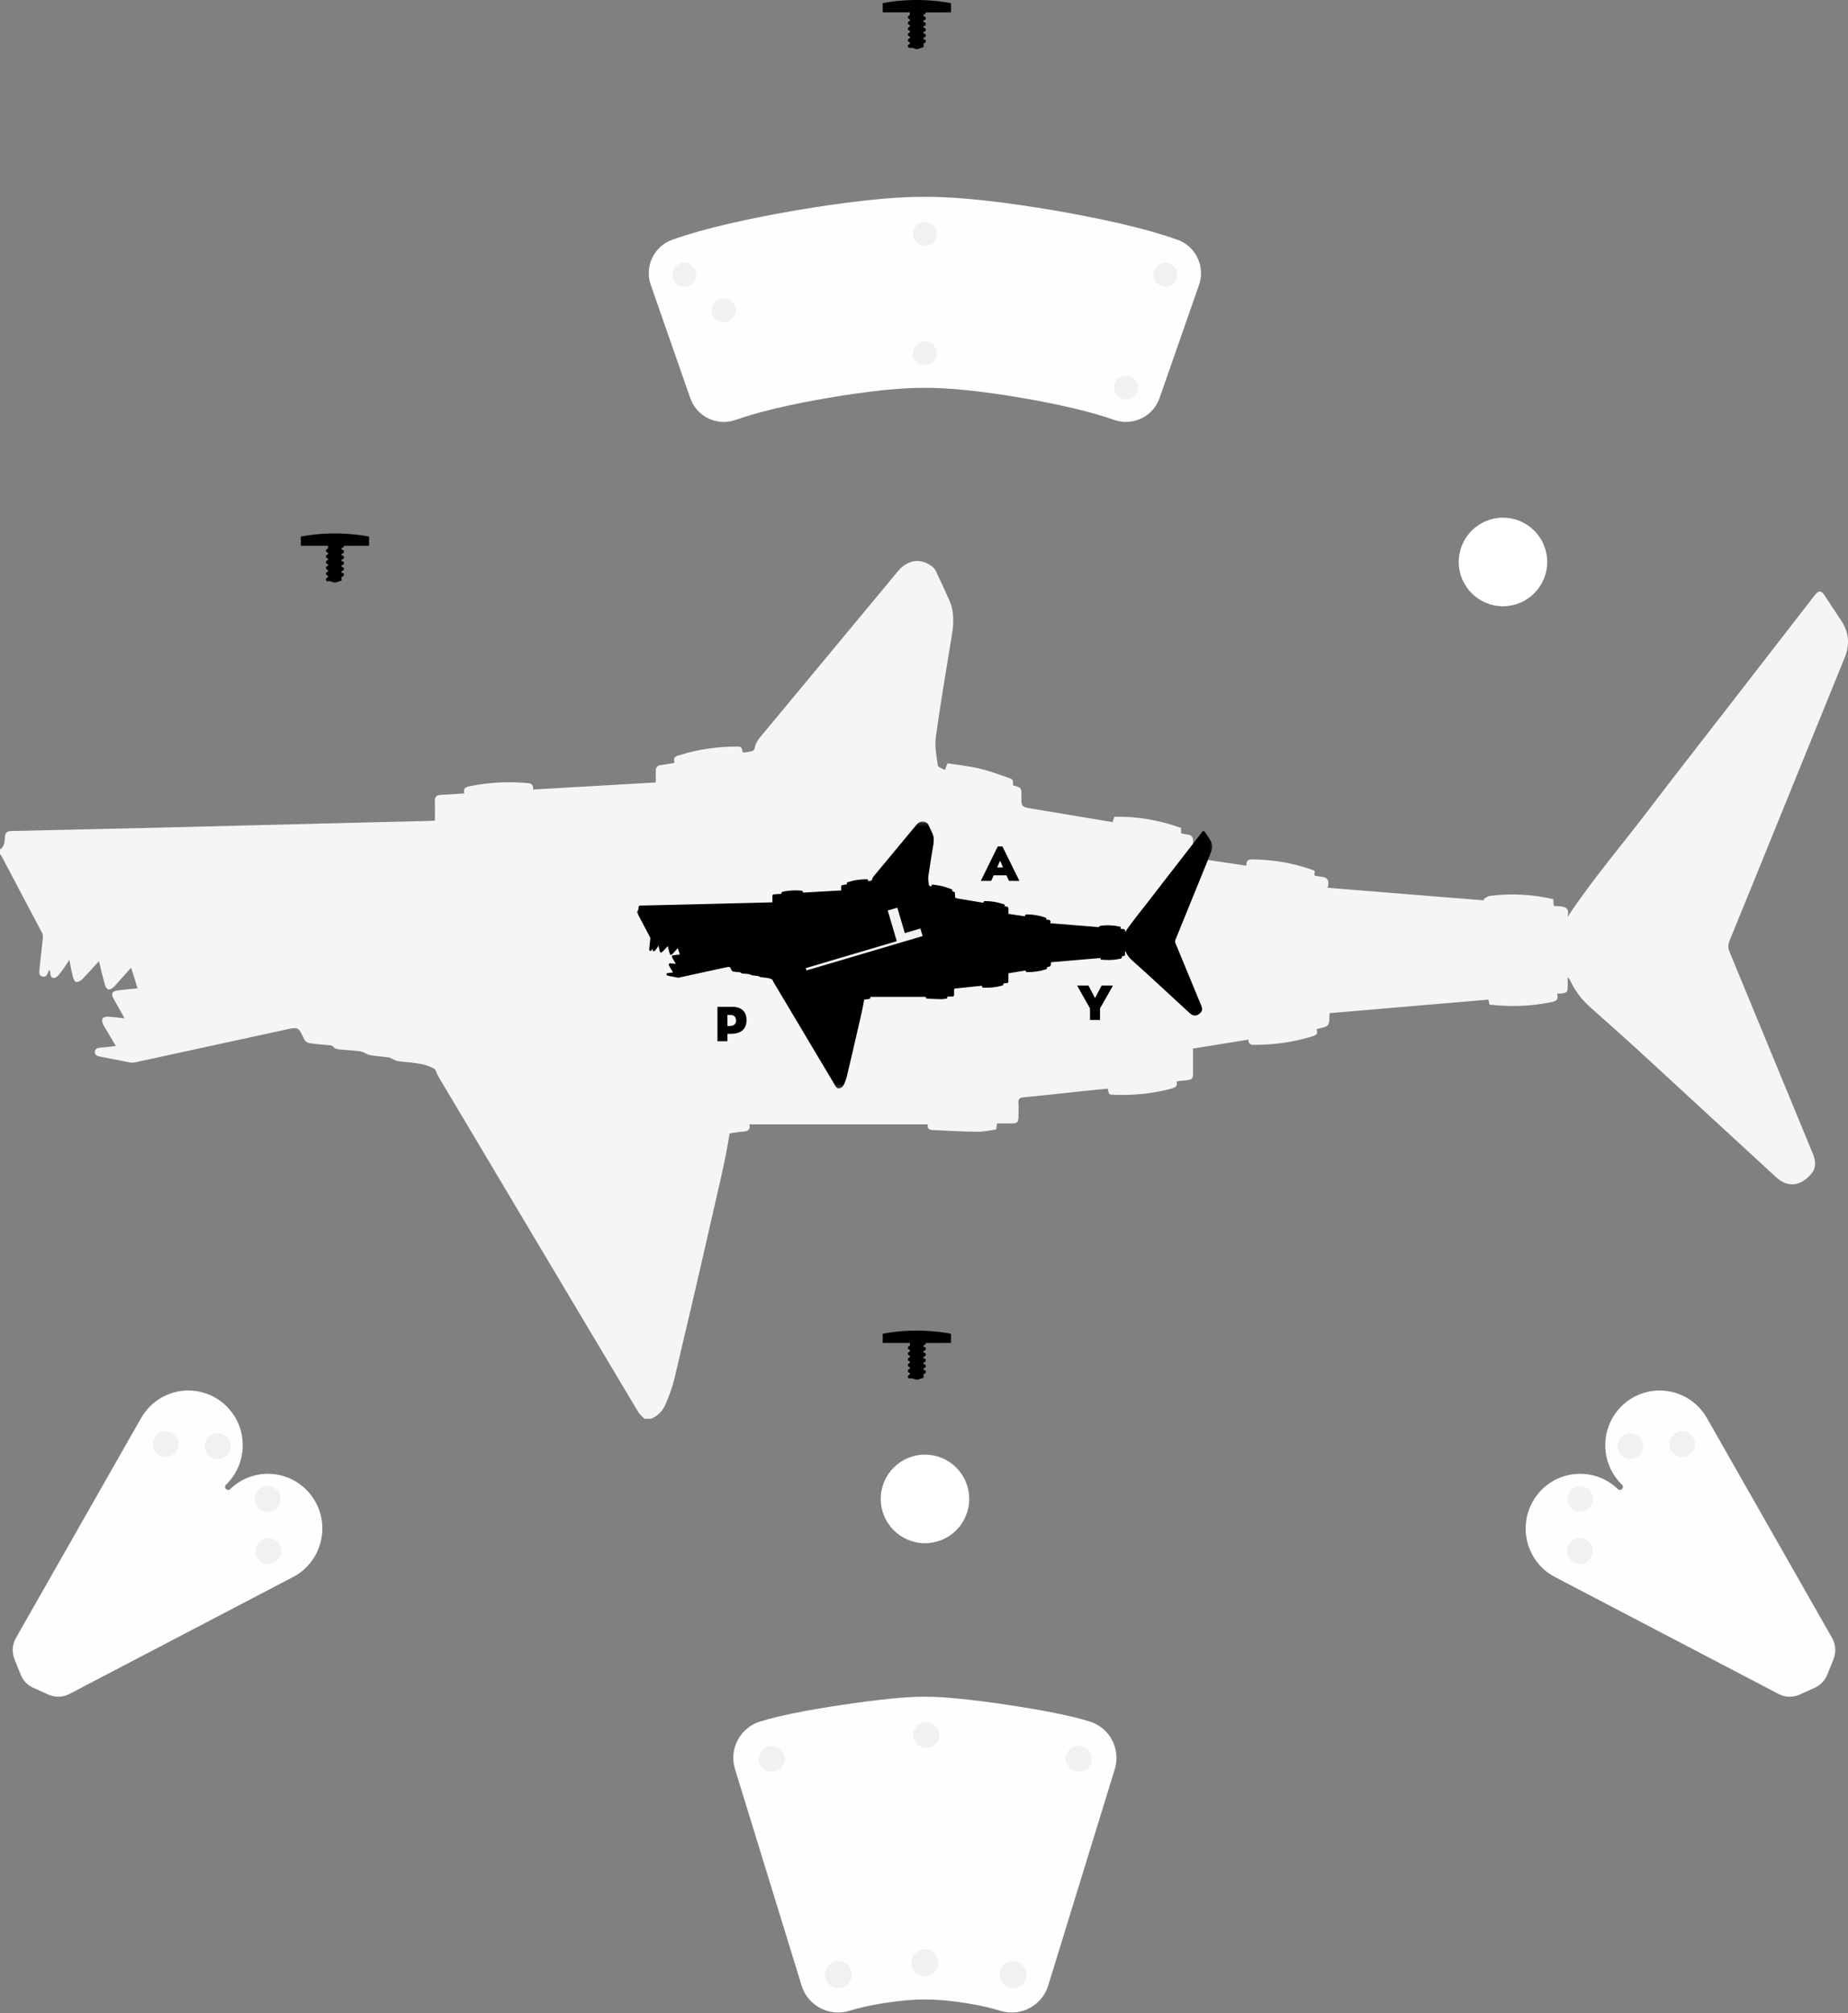
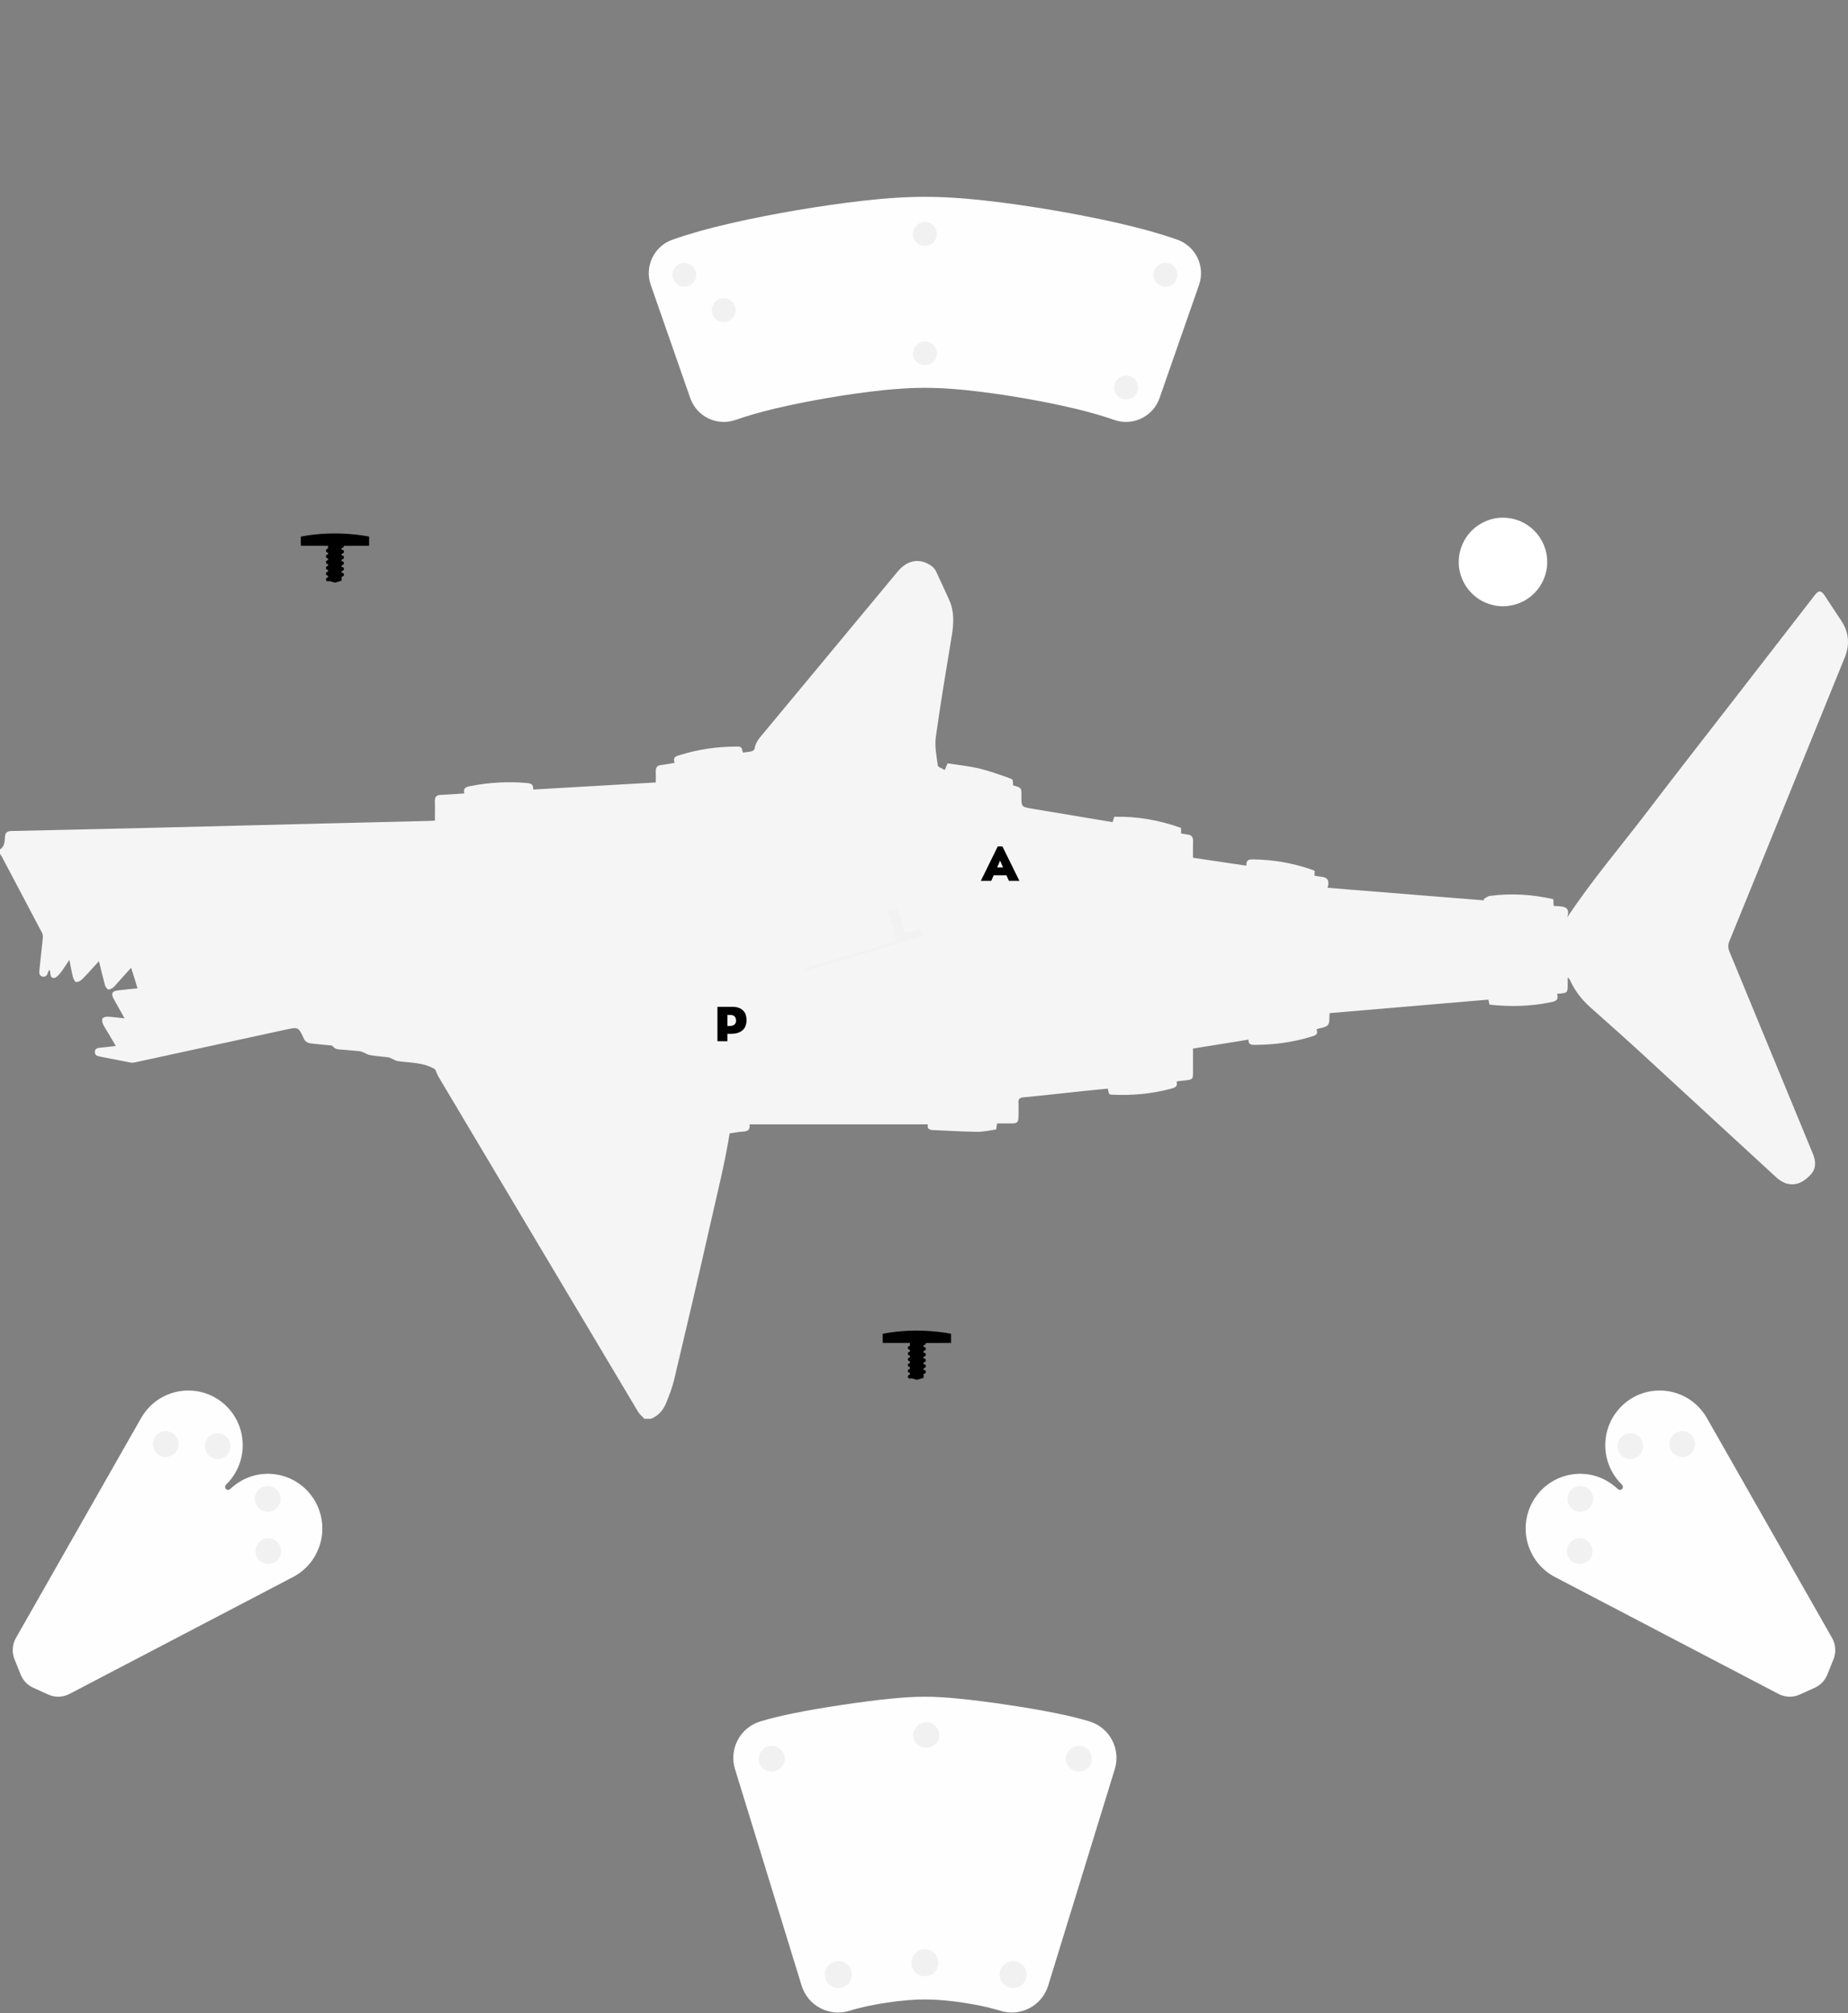
<svg xmlns="http://www.w3.org/2000/svg" xmlns:xlink="http://www.w3.org/1999/xlink" width="482" height="525" viewBox="0 0 482 525">
  <rect x="0" y="0" width="482" height="525" fill="#808080" stroke="none" />
  <defs>
    <polyline id="a" points="0 .181 150.071 .181 150.071 69.816 0 69.816" />
  </defs>
  <g fill="none" fill-rule="evenodd">
    <g transform="translate(169.213 51.335)">
      <path fill="#FEFEFE" d="M68.309,0.063 C67.088,0.1 65.886,0.163 64.703,0.232 C63.27,0.319 61.874,0.432 60.496,0.551 C59.119,0.676 57.767,0.814 56.434,0.958 C54.862,1.127 53.322,1.315 51.789,1.509 C50.255,1.71 48.74,1.916 47.219,2.136 C45.823,2.336 44.433,2.549 43.025,2.768 C41.616,2.987 40.201,3.219 38.755,3.463 C37.316,3.714 35.901,3.958 34.498,4.215 C33.096,4.472 31.713,4.735 30.329,5.004 C28.821,5.298 27.318,5.599 25.81,5.918 C24.301,6.238 22.78,6.57 21.24,6.927 C19.931,7.227 18.611,7.547 17.271,7.885 C15.931,8.223 14.573,8.58 13.196,8.968 C12.056,9.294 10.898,9.632 9.734,9.996 C8.57,10.365 7.393,10.747 6.209,11.161 C1.383,12.852 -1.165,18.137 0.519,22.966 L10.823,52.496 C12.507,57.324 17.791,59.873 22.623,58.189 C23.312,57.945 24.019,57.707 24.752,57.475 C25.478,57.243 26.229,57.011 26.993,56.786 C27.919,56.517 28.871,56.254 29.847,55.997 C30.824,55.74 31.825,55.483 32.852,55.239 C34.054,54.951 35.281,54.675 36.52,54.406 C37.766,54.137 39.024,53.88 40.276,53.629 C41.422,53.404 42.568,53.185 43.701,52.978 C44.834,52.771 45.948,52.571 47.05,52.389 C48.145,52.201 49.266,52.02 50.405,51.838 C51.538,51.663 52.69,51.494 53.848,51.325 C55.113,51.149 56.384,50.98 57.648,50.824 C58.906,50.667 60.158,50.523 61.392,50.398 C62.437,50.291 63.464,50.204 64.471,50.122 C65.479,50.041 66.468,49.978 67.426,49.928 C68.227,49.89 69.01,49.859 69.774,49.84 C70.537,49.822 71.289,49.809 72.021,49.809 C72.753,49.809 73.505,49.822 74.268,49.84 C75.032,49.859 75.815,49.89 76.61,49.928 C77.574,49.978 78.557,50.041 79.564,50.122 C80.572,50.204 81.605,50.291 82.651,50.398 C83.878,50.523 85.13,50.667 86.394,50.824 C87.652,50.98 88.923,51.149 90.188,51.325 C91.346,51.494 92.498,51.663 93.637,51.838 C94.776,52.02 95.897,52.201 96.992,52.389 C98.088,52.571 99.208,52.771 100.341,52.978 C101.474,53.185 102.62,53.404 103.766,53.629 C105.018,53.88 106.276,54.137 107.515,54.406 C108.761,54.675 109.988,54.951 111.19,55.239 C112.21,55.483 113.212,55.74 114.195,55.997 C115.171,56.254 116.123,56.517 117.043,56.786 C117.813,57.011 118.558,57.243 119.29,57.475 C120.017,57.707 120.73,57.945 121.419,58.189 C126.252,59.873 131.535,57.324 133.219,52.496 L143.523,22.966 C145.207,18.137 142.659,12.852 137.833,11.167 L137.826,11.161 C136.649,10.747 135.473,10.365 134.302,9.996 C133.138,9.632 131.986,9.294 130.84,8.968 C129.469,8.58 128.105,8.223 126.765,7.885 C125.425,7.547 124.104,7.227 122.796,6.927 C121.262,6.57 119.741,6.238 118.232,5.918 C116.718,5.599 115.215,5.298 113.707,5.004 C112.329,4.735 110.946,4.472 109.544,4.215 C108.141,3.958 106.727,3.714 105.281,3.463 C103.841,3.219 102.42,2.987 101.017,2.768 C99.609,2.549 98.213,2.336 96.823,2.136 C95.302,1.916 93.781,1.71 92.253,1.509 C90.72,1.315 89.18,1.127 87.608,0.958 C86.275,0.814 84.923,0.676 83.546,0.551 C82.169,0.432 80.766,0.319 79.339,0.232 C78.156,0.163 76.954,0.1 75.733,0.063 C74.513,0.025 73.273,0 72.021,0 C70.769,0 69.53,0.025 68.309,0.063" />
      <path fill="#F1F1F1" d="M123.473 52.637C122.791 52.399 122.209 51.935 121.827 51.322 121.351 50.551 121.226 49.631 121.514 48.76 121.802 47.896 122.459 47.207 123.292 46.85 123.999 46.549 124.794 46.505 125.527 46.756 126.253 47.013 126.854 47.545 127.217 48.222 127.642 49.017 127.73 49.969 127.417 50.827 127.254 51.272 126.991 51.666 126.647 51.992 126.334 52.274 125.971 52.493 125.577 52.631 125.239 52.756 124.882 52.812 124.525 52.812 124.168 52.812 123.811 52.756 123.473 52.637M70.036 43.212C69.71 42.949 69.435 42.623 69.241 42.254 69.015 41.834 68.903 41.371 68.897 40.895 68.878 39.986 69.278 39.116 69.942 38.508 70.512 37.989 71.25 37.682 72.02 37.682 72.796 37.682 73.535 37.989 74.099 38.508 74.768 39.116 75.163 39.986 75.15 40.895 75.138 41.815 74.712 42.642 74.005 43.212 73.441 43.663 72.746 43.907 72.02 43.907L72.02 43.907C71.3 43.907 70.599 43.663 70.036 43.212M18.466 32.481C18.072 32.343 17.709 32.124 17.402 31.836 17.052 31.516 16.789 31.116 16.626 30.671 16.313 29.819 16.401 28.861 16.826 28.072 17.189 27.395 17.79 26.863 18.517 26.606 19.249 26.35 20.044 26.393 20.751 26.7 21.584 27.057 22.241 27.746 22.529 28.61 22.817 29.481 22.698 30.402 22.216 31.172 21.834 31.786 21.252 32.249 20.57 32.487 20.232 32.606 19.875 32.663 19.524 32.663 19.168 32.663 18.811 32.606 18.466 32.481M7.972 23.14C7.227 22.802 6.651 22.182 6.369 21.405 6.094 20.635 6.137 19.777 6.475 19.025 6.813 18.274 7.446 17.653 8.266 17.365 9.08 17.084 9.962 17.177 10.695 17.553 11.427 17.929 11.997 18.574 12.253 19.351 12.523 20.127 12.454 20.973 12.084 21.706 11.715 22.426 11.076 22.983 10.313 23.246 9.981 23.365 9.624 23.422 9.274 23.422 8.829 23.422 8.385 23.328 7.972 23.14M133.73 23.246C132.966 22.983 132.327 22.426 131.958 21.706 131.589 20.973 131.526 20.127 131.789 19.351 132.052 18.574 132.622 17.929 133.348 17.553 134.086 17.177 134.963 17.084 135.783 17.365 136.597 17.653 137.229 18.274 137.567 19.025 137.905 19.777 137.949 20.635 137.673 21.405 137.398 22.182 136.822 22.802 136.071 23.14 135.658 23.328 135.213 23.422 134.769 23.422 134.418 23.422 134.068 23.365 133.73 23.246M74.256 7.529C74.82 8.124 75.145 8.926 75.139 9.74 75.133 10.567 74.788 11.337 74.2 11.907 73.612 12.471 72.829 12.778 72.022 12.778 71.214 12.778 70.431 12.471 69.843 11.907 69.255 11.337 68.91 10.567 68.904 9.74 68.898 8.926 69.223 8.124 69.787 7.529 70.356 6.934 71.158 6.552 72.022 6.552 72.885 6.552 73.687 6.934 74.256 7.529" />
    </g>
-     <path fill="#000000" d="M11.25,3.231 L17.816,3.213 L17.816,0.83 C17.816,0.83 9.411,-1.038 0,0.83 L0,3.213 L7.093,3.213 L7.093,3.959 L6.896,4.024 C6.639,4.11 6.497,4.392 6.583,4.656 C6.651,4.864 6.844,4.999 7.054,4.999 C7.063,4.999 7.08,4.994 7.093,4.99 L7.093,5.458 L6.896,5.527 C6.634,5.614 6.497,5.896 6.583,6.156 C6.651,6.368 6.844,6.502 7.054,6.502 C7.063,6.502 7.08,6.494 7.093,6.494 L7.093,6.962 L6.896,7.027 C6.634,7.113 6.497,7.399 6.583,7.659 C6.651,7.867 6.844,8.002 7.054,8.002 C7.063,8.002 7.08,7.997 7.093,7.997 L7.093,8.465 L6.896,8.53 C6.634,8.617 6.497,8.899 6.583,9.163 C6.651,9.371 6.844,9.505 7.054,9.505 C7.063,9.505 7.08,9.501 7.093,9.497 L7.093,9.965 L6.896,10.03 C6.634,10.121 6.497,10.402 6.583,10.662 C6.651,10.875 6.844,11.005 7.054,11.005 C7.063,11.005 7.08,11 7.093,11 L7.093,11.468 L6.896,11.533 C6.634,11.62 6.497,11.906 6.583,12.166 C6.651,12.374 6.844,12.508 7.054,12.508 C7.106,12.508 7.157,12.5 7.209,12.482 L7.423,12.413 L8.91,12.842 L10.654,12.313 L10.654,11.321 L10.92,11.23 C11.177,11.143 11.319,10.862 11.233,10.597 C11.151,10.355 10.899,10.229 10.654,10.285 L10.654,9.822 L10.92,9.731 C11.177,9.644 11.319,9.358 11.233,9.098 C11.151,8.851 10.899,8.725 10.654,8.786 L10.654,8.318 L10.92,8.227 C11.177,8.14 11.319,7.859 11.233,7.594 C11.151,7.347 10.899,7.226 10.654,7.282 L10.654,6.814 L10.92,6.728 C11.177,6.637 11.319,6.355 11.233,6.095 C11.151,5.848 10.899,5.722 10.654,5.779 L10.654,5.315 L10.92,5.224 C11.177,5.137 11.319,4.851 11.233,4.591 C11.151,4.344 10.899,4.223 10.654,4.279 L10.654,3.811 L10.92,3.72 C11.134,3.651 11.259,3.447 11.25,3.231" transform="translate(230.232)" />
    <path fill="#FEFEFE" d="M467.455,205.172 C472.014,193.959 476.559,182.739 481.131,171.527 C482.528,168.096 482.256,164.871 480.186,161.786 C478.735,159.628 477.324,157.436 475.887,155.271 C475.009,153.951 474.33,153.925 473.358,155.184 C466.131,164.505 458.911,173.832 451.69,183.159 C444.45,192.52 437.136,201.827 429.976,211.248 C422.862,220.595 415.202,229.536 408.767,239.263 C409.819,236.038 407.19,236.458 405.24,236.252 C405.2,235.599 405.174,235.079 405.134,234.499 C399.65,233.267 394.173,232.92 388.637,233.647 C388.058,233.72 387.525,234.173 386.973,234.453 C387.006,234.573 387.046,234.699 387.079,234.819 C373.53,233.733 359.988,232.647 346.279,231.541 C347.244,227.99 344.316,228.963 342.825,228.31 C342.859,227.89 342.885,227.531 342.912,227.217 C342.799,227.118 342.752,227.038 342.686,227.011 C342.34,226.878 342,226.751 341.654,226.638 C336.876,225.039 331.978,224.199 326.941,224.139 C325.843,224.119 324.964,224.179 325.091,225.772 C320.386,225.072 315.801,224.393 311.162,223.706 C311.162,222.174 311.129,220.795 311.176,219.416 C311.209,218.317 310.783,217.73 309.665,217.637 C309.113,217.59 308.574,217.444 308.048,217.344 L308.048,215.925 C302.398,213.893 296.608,212.873 290.626,213.013 C290.466,213.513 290.333,213.933 290.18,214.412 C283.126,213.233 276.118,212.081 269.118,210.895 C266.389,210.428 266.389,210.395 266.409,207.583 C266.422,205.432 266.422,205.432 264.379,204.872 C264.313,204.852 264.26,204.772 264.206,204.719 C264.24,203.326 264.26,203.26 262.869,202.78 C260.38,201.927 257.891,201.001 255.336,200.408 C252.627,199.782 249.839,199.502 247.15,199.082 C246.857,199.775 246.691,200.168 246.418,200.821 C245.726,200.395 244.668,200.088 244.608,199.642 C244.269,197.19 243.75,194.652 244.082,192.247 C245.3,183.392 246.818,174.578 248.255,165.75 C248.774,162.566 248.934,159.441 247.55,156.416 C246.412,153.938 245.307,151.453 244.129,148.995 C243.876,148.475 243.45,147.969 242.984,147.629 C239.97,145.47 236.709,145.963 234.154,149.035 C222.501,163.046 210.875,177.076 199.236,191.094 C198.198,192.347 197.067,193.519 196.814,195.238 C196.774,195.498 196.401,195.844 196.122,195.911 C195.35,196.104 194.551,196.164 193.779,196.277 C193.367,194.712 193.367,194.692 191.923,194.705 C187.065,194.745 182.293,195.385 177.635,196.83 C176.577,197.157 175.352,197.263 175.965,198.949 C174.707,199.156 173.595,199.395 172.477,199.509 C171.386,199.615 171.007,200.188 171.04,201.214 C171.073,202.134 171.047,203.053 171.047,204.066 C160.299,204.685 149.725,205.292 139.057,205.911 C139.164,204.692 138.605,204.312 137.52,204.219 C132.589,203.779 127.698,204.032 122.84,204.985 C121.775,205.198 120.71,205.338 121.09,206.924 C118.987,207.057 117.004,207.23 115.02,207.297 C113.816,207.337 113.363,207.843 113.417,209.036 C113.483,210.681 113.43,212.334 113.43,214.019 C112.811,214.053 112.372,214.086 111.926,214.099 C100.22,214.386 88.515,214.672 76.816,214.959 C65.15,215.252 53.491,215.552 41.825,215.838 C28.862,216.151 15.898,216.451 2.935,216.731 C1.803,216.758 1.338,217.204 1.284,218.33 C1.218,219.516 1.191,220.775 0,221.534 L0,222.754 C0.146,222.947 0.319,223.12 0.433,223.333 C3.953,229.976 7.467,236.625 10.96,243.28 C11.14,243.614 11.2,244.053 11.18,244.44 C11.113,245.452 10.967,246.458 10.861,247.471 C10.661,249.33 10.468,251.195 10.275,253.054 C10.195,253.787 10.242,254.507 11.12,254.693 C11.919,254.866 12.291,254.327 12.518,253.647 C12.591,253.427 12.704,253.221 12.83,252.941 C12.943,253.114 13.043,253.201 13.063,253.307 C13.19,254.047 13.07,255.119 14.095,255.059 C14.68,255.026 15.319,254.287 15.758,253.727 C16.55,252.741 17.209,251.642 18.094,250.336 C18.434,252.008 18.653,253.361 18.993,254.686 C19.132,255.219 19.465,256.039 19.818,256.099 C20.31,256.185 21.029,255.799 21.428,255.399 C22.879,253.94 24.243,252.381 25.807,250.682 C26.359,252.914 26.819,254.92 27.371,256.898 C27.491,257.345 27.857,257.898 28.249,258.044 C28.562,258.171 29.121,257.818 29.494,257.565 C29.853,257.318 30.119,256.932 30.419,256.599 C31.63,255.253 32.841,253.9 34.192,252.401 C34.525,253.434 34.804,254.267 35.064,255.106 C35.323,255.939 35.563,256.785 35.856,257.758 C34.106,257.938 32.495,258.084 30.891,258.284 C29.161,258.497 28.868,259.104 29.713,260.623 C30.592,262.208 31.484,263.787 32.488,265.586 C30.858,265.413 29.494,265.22 28.123,265.153 C27.657,265.126 26.965,265.286 26.752,265.613 C26.539,265.939 26.679,266.619 26.859,267.058 C27.131,267.731 27.577,268.331 27.95,268.964 C28.675,270.203 29.407,271.442 30.206,272.795 C28.695,272.961 27.404,273.128 26.113,273.241 C25.401,273.308 24.769,273.508 24.729,274.314 C24.689,275.18 25.341,275.42 26.093,275.56 C28.762,276.066 31.424,276.619 34.099,277.125 C34.478,277.192 34.911,277.139 35.297,277.052 C48.307,274.234 61.317,271.409 74.32,268.571 C77.867,267.798 77.834,267.791 79.338,271.063 C79.544,271.509 80.17,271.969 80.662,272.049 C82.299,272.315 83.969,272.408 85.627,272.588 C86.019,272.628 86.591,272.602 86.771,272.841 C87.51,273.827 88.561,273.674 89.539,273.774 C90.877,273.914 92.215,273.994 93.546,274.127 C93.905,274.167 94.264,274.254 94.597,274.38 C95.249,274.634 95.861,275.067 96.527,275.18 C98.091,275.446 99.675,275.546 101.245,275.746 C101.585,275.793 101.904,275.973 102.223,276.113 C102.723,276.319 103.195,276.666 103.714,276.739 C107.021,277.212 110.462,277.039 113.49,278.877 C113.783,279.51 114.062,280.303 114.488,281.016 C131.784,310.077 149.086,339.139 166.415,368.18 C166.828,368.873 167.513,369.412 168.072,370.019 L169.782,370.019 C171.719,369.259 172.977,367.78 173.735,365.928 C174.54,363.943 175.332,361.917 175.831,359.839 C179.059,346.194 182.28,332.556 185.354,318.878 C187.091,311.17 189.041,303.495 190.312,295.58 C191.37,295.44 192.608,295.2 193.853,295.12 C194.984,295.04 195.722,294.707 195.49,293.242 L242.013,293.242 C241.76,294.281 242.326,294.681 243.224,294.721 C247.117,294.894 251.003,295.134 254.896,295.174 C256.533,295.194 258.184,294.787 259.814,294.574 C259.901,293.988 259.967,293.555 260.054,292.988 C261.385,292.988 262.676,293.008 263.967,292.988 C265.318,292.962 265.617,292.655 265.637,291.329 C265.65,290.11 265.704,288.884 265.637,287.672 C265.584,286.679 265.824,286.286 266.935,286.186 C271.992,285.72 277.037,285.133 282.088,284.6 C284.37,284.354 286.666,284.141 288.935,283.921 C289.242,285.447 289.242,285.46 290.133,285.5 C295.324,285.746 300.441,285.28 305.472,283.928 C306.471,283.661 307.236,283.348 306.877,282.062 C307.316,281.989 307.675,281.902 308.028,281.876 C311.661,281.622 311.129,281.476 311.162,278.438 C311.176,276.752 311.162,275.06 311.162,273.468 C316.1,272.675 320.812,271.915 325.63,271.136 C325.576,272.455 326.375,272.515 327.32,272.508 C332.218,272.468 337.036,271.869 341.741,270.443 C342.839,270.103 343.99,269.937 343.378,268.418 C344.483,268.051 345.8,267.998 346.346,267.318 C346.892,266.639 346.665,265.34 346.792,264.227 C360.594,263.048 374.382,261.875 388.191,260.703 C388.317,261.222 388.404,261.602 388.497,262.015 C393.807,262.595 399.018,262.495 404.202,261.435 C405.447,261.182 406.698,261.049 406.105,259.197 C406.538,259.157 406.811,259.13 407.09,259.104 C408.714,258.95 408.887,258.757 408.887,257.165 L408.887,254.9 C409.233,255.159 409.413,255.453 409.553,255.766 C410.797,258.417 412.534,260.689 414.717,262.641 C419.209,266.645 423.714,270.629 428.146,274.7 C439.858,285.46 451.524,296.266 463.243,307.019 C464.022,307.739 465.013,308.392 466.018,308.672 C468.593,309.371 470.623,308.125 472.287,306.313 C473.784,304.681 473.618,302.782 472.812,300.837 C465.572,283.301 458.352,265.753 451.098,248.224 C450.692,247.258 450.659,246.452 451.058,245.472 C456.548,232.048 461.999,218.61 467.455,205.172" opacity=".923" />
    <g transform="translate(3.077 362.428)">
      <path fill="#FEFEFE" d="M33.723,7.402 L1.072,64.768 C0.117,66.453 -0.023,68.488 0.698,70.287 L2.321,74.329 C2.929,75.84 4.091,77.062 5.573,77.733 L9.527,79.526 C11.283,80.318 13.314,80.264 15.023,79.365 L73.347,48.869 C80.306,45.237 83.011,36.616 79.391,29.626 C75.772,22.637 67.203,19.918 60.251,23.55 C59.049,24.181 57.947,24.98 56.965,25.92 C56.651,26.222 56.157,26.215 55.856,25.9 C55.549,25.584 55.562,25.081 55.876,24.779 C61.526,19.32 61.707,10.289 56.277,4.603 C50.847,-1.078 41.865,-1.259 36.208,4.2 C36.141,4.267 36.074,4.327 36.008,4.394 C35.119,5.294 34.351,6.301 33.723,7.402" />
      <path fill="#F1F1F1" d="M64.54 44.479C63.231 43.163 63.231 41.035 64.54 39.726 65.849 38.41 67.966 38.41 69.269 39.726 70.578 41.035 70.578 43.163 69.275 44.479 67.966 45.795 65.849 45.795 64.54 44.479M64.375 30.877C63.066 29.561 63.066 27.433 64.375 26.123 65.684 24.807 67.801 24.807 69.103 26.123 70.412 27.433 70.412 29.561 69.103 30.877 67.801 32.193 65.684 32.193 64.375 30.877M51.342 17.108C50.033 15.792 50.033 13.664 51.342 12.355 52.651 11.039 54.768 11.039 56.071 12.355 57.38 13.664 57.38 15.792 56.077 17.108 54.768 18.424 52.651 18.424 51.342 17.108M37.771 16.566C36.462 15.25 36.462 13.121 37.771 11.812 39.08 10.496 41.197 10.496 42.5 11.812 43.809 13.121 43.809 15.257 42.5 16.566 41.197 17.882 39.08 17.882 37.771 16.566" />
      <g transform="matrix(-1 0 0 1 475.847 0)">
        <path fill="#FEFEFE" d="M33.723,7.402 L1.072,64.768 C0.117,66.453 -0.023,68.488 0.698,70.287 L2.321,74.329 C2.929,75.84 4.091,77.062 5.573,77.733 L9.527,79.526 C11.283,80.318 13.314,80.264 15.023,79.365 L73.347,48.869 C80.306,45.237 83.011,36.616 79.391,29.626 C75.772,22.637 67.203,19.918 60.251,23.55 C59.049,24.181 57.947,24.98 56.965,25.92 C56.651,26.222 56.157,26.215 55.856,25.9 C55.549,25.584 55.562,25.081 55.876,24.779 C61.526,19.32 61.707,10.289 56.277,4.603 C50.847,-1.078 41.865,-1.259 36.208,4.2 C36.141,4.267 36.074,4.327 36.008,4.394 C35.119,5.294 34.351,6.301 33.723,7.402" />
        <path fill="#F1F1F1" d="M64.54 44.479C63.231 43.163 63.231 41.035 64.54 39.726 65.849 38.41 67.966 38.41 69.269 39.726 70.578 41.035 70.578 43.163 69.275 44.479 67.966 45.795 65.849 45.795 64.54 44.479M64.375 30.877C63.066 29.561 63.066 27.433 64.375 26.123 65.684 24.807 67.801 24.807 69.103 26.123 70.412 27.433 70.412 29.561 69.103 30.877 67.801 32.193 65.684 32.193 64.375 30.877M51.342 17.108C50.033 15.792 50.033 13.664 51.342 12.355 52.651 11.039 54.768 11.039 56.071 12.355 57.38 13.664 57.38 15.792 56.077 17.108 54.768 18.424 52.651 18.424 51.342 17.108M37.771 16.566C36.462 15.25 36.462 13.121 37.771 11.812 39.08 10.496 41.197 10.496 42.5 11.812 43.809 13.121 43.809 15.257 42.5 16.566 41.197 17.882 39.08 17.882 37.771 16.566" />
      </g>
    </g>
-     <ellipse cx="241.256" cy="390.919" fill="#FFFFFF" rx="11.537" ry="11.55" />
    <g transform="translate(191.262 442.511)">
      <path fill="#FEFEFE" d="M45.25,0.16 C43.704,0.259 42.168,0.389 40.652,0.548 C38.617,0.748 36.602,0.987 34.557,1.256 C32.512,1.525 30.447,1.814 28.333,2.133 C27.215,2.303 26.108,2.472 25.011,2.642 C23.924,2.821 22.837,3.001 21.769,3.18 C19.625,3.549 17.51,3.938 15.395,4.376 C14.009,4.656 12.622,4.965 11.226,5.304 C9.839,5.642 8.433,6.021 7.016,6.45 C1.77,8.065 -1.173,13.628 0.443,18.871 L17.819,75.346 C19.435,80.59 24.991,83.531 30.238,81.916 C30.826,81.736 31.435,81.567 32.073,81.397 C32.702,81.228 33.36,81.059 34.018,80.909 C35.036,80.68 36.073,80.46 37.081,80.281 C37.589,80.191 38.088,80.101 38.577,80.022 C39.066,79.932 39.544,79.862 40.013,79.792 C40.891,79.663 41.819,79.533 42.786,79.414 C43.744,79.304 44.741,79.204 45.719,79.125 C46.457,79.065 47.185,79.025 47.903,78.995 C48.621,78.965 49.31,78.955 49.978,78.955 C50.586,78.955 51.225,78.965 51.883,78.995 C52.531,79.015 53.21,79.055 53.888,79.105 C54.925,79.174 55.973,79.274 57,79.394 C57.509,79.453 58.008,79.523 58.506,79.583 C58.995,79.653 59.474,79.723 59.933,79.792 C60.402,79.862 60.88,79.932 61.369,80.022 C61.858,80.101 62.357,80.191 62.865,80.281 C63.873,80.46 64.91,80.68 65.928,80.909 C66.586,81.059 67.244,81.228 67.873,81.397 C68.511,81.567 69.12,81.736 69.708,81.916 L69.708,81.916 C74.955,83.531 80.511,80.59 82.127,75.346 L99.503,18.871 C101.119,13.628 98.176,8.065 92.929,6.45 L92.929,6.45 C91.513,6.021 90.107,5.642 88.72,5.304 C87.324,4.965 85.937,4.656 84.551,4.376 C82.436,3.938 80.321,3.549 78.177,3.18 C77.109,3.001 76.022,2.821 74.935,2.642 C73.838,2.472 72.74,2.303 71.613,2.133 C70.496,1.964 69.389,1.804 68.292,1.645 C67.194,1.495 66.117,1.346 65.03,1.206 C62.875,0.937 60.741,0.688 58.586,0.479 C57.19,0.339 55.773,0.219 54.337,0.14 C52.911,0.05 51.454,0 49.978,0 L49.898,0 C48.322,0 46.776,0.06 45.25,0.16" />
      <path fill="#F1F1F1" d="M23.891 72.468C23.891 70.524 25.467 68.949 27.412 68.949 29.347 68.949 30.923 70.524 30.923 72.468 30.923 74.412 29.347 75.987 27.412 75.987 25.467 75.987 23.891 74.412 23.891 72.468M69.462 72.468C69.462 70.524 71.038 68.949 72.983 68.949 74.918 68.949 76.494 70.524 76.494 72.468 76.494 74.412 74.918 75.987 72.983 75.987 71.038 75.987 69.462 74.412 69.462 72.468M46.455 69.374C46.455 67.43 48.031 65.855 49.976 65.855 51.911 65.855 53.487 67.43 53.487 69.374 53.487 71.318 51.911 72.893 49.976 72.893 48.031 72.893 46.455 71.318 46.455 69.374M8.513 19.179C7.715 18.82 7.066 18.162 6.777 17.265 6.647 16.836 6.607 16.368 6.657 15.929 6.707 15.47 6.847 15.042 7.056 14.643 7.465 13.855 8.173 13.227 9.031 12.958 9.889 12.689 10.827 12.819 11.615 13.237 12.004 13.457 12.363 13.736 12.662 14.075 12.951 14.424 13.181 14.822 13.31 15.261 13.58 16.158 13.41 17.065 12.951 17.813 12.502 18.551 11.804 19.089 10.996 19.338 10.657 19.438 10.318 19.488 9.969 19.488 9.47 19.488 8.971 19.388 8.513 19.179M89.163 19.338C88.355 19.089 87.647 18.551 87.198 17.813 86.749 17.065 86.579 16.158 86.839 15.261 86.978 14.822 87.198 14.414 87.497 14.075 87.786 13.736 88.155 13.457 88.544 13.237 89.332 12.819 90.27 12.689 91.128 12.958 91.986 13.227 92.684 13.855 93.103 14.643 93.312 15.032 93.452 15.47 93.502 15.919 93.552 16.368 93.512 16.836 93.372 17.265 93.093 18.162 92.434 18.82 91.646 19.179 91.178 19.388 90.679 19.488 90.19 19.488 89.841 19.488 89.492 19.438 89.163 19.338M52.703 7.656C53.012 7.976 53.282 8.354 53.461 8.763 53.641 9.172 53.74 9.63 53.73 10.089 53.73 11.016 53.292 11.844 52.643 12.422 51.995 12.99 51.157 13.299 50.319 13.299 49.471 13.299 48.643 12.99 47.995 12.422 47.347 11.844 46.908 11.016 46.898 10.089 46.898 9.63 46.997 9.172 47.177 8.763 47.357 8.354 47.616 7.976 47.935 7.656 48.563 7.028 49.421 6.63 50.319 6.63 51.217 6.63 52.075 7.028 52.703 7.656" />
    </g>
    <g transform="translate(78.453 135.012)">
      <path fill="#000000" d="M11.25,3.231 L17.816,3.213 L17.816,0.83 C17.816,0.83 9.411,-1.038 0,0.83 L0,3.213 L7.093,3.213 L7.093,3.959 L6.896,4.024 C6.639,4.11 6.497,4.392 6.583,4.656 C6.651,4.864 6.844,4.999 7.054,4.999 C7.063,4.999 7.08,4.994 7.093,4.99 L7.093,5.458 L6.896,5.527 C6.634,5.614 6.497,5.896 6.583,6.156 C6.651,6.368 6.844,6.502 7.054,6.502 C7.063,6.502 7.08,6.494 7.093,6.494 L7.093,6.962 L6.896,7.027 C6.634,7.113 6.497,7.399 6.583,7.659 C6.651,7.867 6.844,8.002 7.054,8.002 C7.063,8.002 7.08,7.997 7.093,7.997 L7.093,8.465 L6.896,8.53 C6.634,8.617 6.497,8.899 6.583,9.163 C6.651,9.371 6.844,9.505 7.054,9.505 C7.063,9.505 7.08,9.501 7.093,9.497 L7.093,9.965 L6.896,10.03 C6.634,10.121 6.497,10.402 6.583,10.662 C6.651,10.875 6.844,11.005 7.054,11.005 C7.063,11.005 7.08,11 7.093,11 L7.093,11.468 L6.896,11.533 C6.634,11.62 6.497,11.906 6.583,12.166 C6.651,12.374 6.844,12.508 7.054,12.508 C7.106,12.508 7.157,12.5 7.209,12.482 L7.423,12.413 L8.91,12.842 L10.654,12.313 L10.654,11.321 L10.92,11.23 C11.177,11.143 11.319,10.862 11.233,10.597 C11.151,10.355 10.899,10.229 10.654,10.285 L10.654,9.822 L10.92,9.731 C11.177,9.644 11.319,9.358 11.233,9.098 C11.151,8.851 10.899,8.725 10.654,8.786 L10.654,8.318 L10.92,8.227 C11.177,8.14 11.319,7.859 11.233,7.594 C11.151,7.347 10.899,7.226 10.654,7.282 L10.654,6.814 L10.92,6.728 C11.177,6.637 11.319,6.355 11.233,6.095 C11.151,5.848 10.899,5.722 10.654,5.779 L10.654,5.315 L10.92,5.224 C11.177,5.137 11.319,4.851 11.233,4.591 C11.151,4.344 10.899,4.223 10.654,4.279 L10.654,3.811 L10.92,3.72 C11.134,3.651 11.259,3.447 11.25,3.231" transform="translate(0 4.107)" />
      <ellipse cx="313.556" cy="11.55" fill="#FFFFFF" rx="11.537" ry="11.55" />
    </g>
    <path fill="#000000" d="M11.25,3.231 L17.816,3.213 L17.816,0.83 C17.816,0.83 9.411,-1.038 0,0.83 L0,3.213 L7.093,3.213 L7.093,3.959 L6.896,4.024 C6.639,4.11 6.497,4.392 6.583,4.656 C6.651,4.864 6.844,4.999 7.054,4.999 C7.063,4.999 7.08,4.994 7.093,4.99 L7.093,5.458 L6.896,5.527 C6.634,5.614 6.497,5.896 6.583,6.156 C6.651,6.368 6.844,6.502 7.054,6.502 C7.063,6.502 7.08,6.494 7.093,6.494 L7.093,6.962 L6.896,7.027 C6.634,7.113 6.497,7.399 6.583,7.659 C6.651,7.867 6.844,8.002 7.054,8.002 C7.063,8.002 7.08,7.997 7.093,7.997 L7.093,8.465 L6.896,8.53 C6.634,8.617 6.497,8.899 6.583,9.163 C6.651,9.371 6.844,9.505 7.054,9.505 C7.063,9.505 7.08,9.501 7.093,9.497 L7.093,9.965 L6.896,10.03 C6.634,10.121 6.497,10.402 6.583,10.662 C6.651,10.875 6.844,11.005 7.054,11.005 C7.063,11.005 7.08,11 7.093,11 L7.093,11.468 L6.896,11.533 C6.634,11.62 6.497,11.906 6.583,12.166 C6.651,12.374 6.844,12.508 7.054,12.508 C7.106,12.508 7.157,12.5 7.209,12.482 L7.423,12.413 L8.91,12.842 L10.654,12.313 L10.654,11.321 L10.92,11.23 C11.177,11.143 11.319,10.862 11.233,10.597 C11.151,10.355 10.899,10.229 10.654,10.285 L10.654,9.822 L10.92,9.731 C11.177,9.644 11.319,9.358 11.233,9.098 C11.151,8.851 10.899,8.725 10.654,8.786 L10.654,8.318 L10.92,8.227 C11.177,8.14 11.319,7.859 11.233,7.594 C11.151,7.347 10.899,7.226 10.654,7.282 L10.654,6.814 L10.92,6.728 C11.177,6.637 11.319,6.355 11.233,6.095 C11.151,5.848 10.899,5.722 10.654,5.779 L10.654,5.315 L10.92,5.224 C11.177,5.137 11.319,4.851 11.233,4.591 C11.151,4.344 10.899,4.223 10.654,4.279 L10.654,3.811 L10.92,3.72 C11.134,3.651 11.259,3.447 11.25,3.231" transform="translate(230.232 347.027)" />
    <g transform="translate(166.136 214.069)">
      <mask id="b" fill="white">
        <use xlink:href="#a" />
      </mask>
-       <path fill="#000000" d="M145.543,18.504 C146.962,15.013 148.378,11.521 149.801,8.032 C150.236,6.964 150.15,5.959 149.506,4.999 C149.054,4.327 148.616,3.646 148.168,2.971 C147.895,2.561 147.684,2.553 147.381,2.945 C145.131,5.847 142.883,8.75 140.635,11.652 C138.379,14.565 136.103,17.463 133.873,20.395 C131.659,23.305 129.275,26.088 127.269,29.115 C127.598,28.113 126.779,28.243 126.173,28.177 C126.16,27.975 126.151,27.813 126.14,27.633 C124.432,27.249 122.725,27.141 121.003,27.367 C120.823,27.391 120.657,27.532 120.484,27.618 C120.495,27.657 120.507,27.695 120.518,27.733 C116.3,27.395 112.082,27.056 107.815,26.712 C108.116,25.607 107.203,25.911 106.74,25.707 C106.75,25.576 106.758,25.464 106.766,25.366 C106.732,25.334 106.716,25.31 106.695,25.301 C106.589,25.26 106.482,25.221 106.374,25.185 C104.887,24.689 103.362,24.427 101.793,24.407 C101.452,24.403 101.178,24.42 101.218,24.916 C99.752,24.699 98.324,24.487 96.881,24.273 C96.881,23.797 96.87,23.366 96.885,22.937 C96.896,22.597 96.762,22.413 96.414,22.384 C96.243,22.369 96.075,22.324 95.91,22.293 L95.91,21.852 C94.153,21.218 92.35,20.902 90.486,20.944 C90.437,21.101 90.396,21.231 90.349,21.38 C88.151,21.014 85.97,20.654 83.79,20.284 C82.94,20.14 82.942,20.129 82.947,19.254 C82.951,18.584 82.951,18.585 82.315,18.411 C82.294,18.405 82.278,18.379 82.26,18.362 C82.271,17.929 82.278,17.908 81.846,17.76 C81.069,17.494 80.295,17.207 79.498,17.022 C78.656,16.826 77.788,16.739 76.951,16.608 C76.86,16.823 76.808,16.947 76.723,17.15 C76.507,17.017 76.178,16.921 76.159,16.783 C76.054,16.021 75.892,15.229 75.995,14.482 C76.376,11.725 76.847,8.98 77.295,6.233 C77.456,5.243 77.507,4.269 77.074,3.327 C76.721,2.557 76.376,1.783 76.01,1.019 C75.932,0.856 75.8,0.699 75.653,0.594 C74.715,-0.079 73.699,0.074 72.904,1.03 C69.275,5.391 65.656,9.759 62.032,14.122 C61.709,14.511 61.357,14.877 61.278,15.412 C61.266,15.494 61.149,15.601 61.063,15.622 C60.823,15.681 60.574,15.7 60.335,15.735 C60.206,15.248 60.206,15.243 59.756,15.247 C58.242,15.258 56.757,15.457 55.307,15.907 C54.977,16.009 54.596,16.043 54.786,16.568 C54.395,16.632 54.05,16.705 53.701,16.741 C53.362,16.774 53.244,16.954 53.254,17.272 C53.264,17.558 53.257,17.845 53.257,18.159 C49.91,18.352 46.618,18.542 43.296,18.733 C43.329,18.356 43.156,18.237 42.817,18.207 C41.281,18.071 39.759,18.15 38.247,18.447 C37.916,18.512 37.582,18.556 37.702,19.049 C37.046,19.091 36.429,19.145 35.811,19.166 C35.437,19.178 35.297,19.335 35.312,19.707 C35.333,20.219 35.317,20.733 35.317,21.257 C35.125,21.268 34.986,21.279 34.848,21.282 C31.204,21.372 27.56,21.461 23.916,21.551 C20.285,21.641 16.654,21.736 13.023,21.823 C8.987,21.921 4.95,22.015 0.914,22.103 C0.561,22.11 0.418,22.249 0.399,22.599 C0.38,22.969 0.37,23.361 6.70716199e-05,23.598 L6.70716199e-05,23.978 C0.045,24.037 0.101,24.092 0.135,24.157 C1.23,26.225 2.325,28.293 3.413,30.365 C3.468,30.469 3.488,30.607 3.48,30.727 C3.46,31.042 3.415,31.356 3.381,31.671 C3.32,32.25 3.26,32.829 3.199,33.408 C3.175,33.637 3.189,33.86 3.463,33.919 C3.711,33.973 3.828,33.805 3.897,33.593 C3.919,33.524 3.956,33.46 3.995,33.373 C4.03,33.427 4.062,33.454 4.068,33.487 C4.106,33.717 4.07,34.052 4.39,34.033 C4.572,34.022 4.769,33.792 4.907,33.619 C5.153,33.31 5.358,32.969 5.634,32.563 C5.739,33.083 5.807,33.504 5.913,33.916 C5.956,34.082 6.061,34.338 6.171,34.357 C6.324,34.384 6.547,34.263 6.672,34.138 C7.124,33.683 7.548,33.2 8.035,32.671 C8.207,33.365 8.35,33.989 8.522,34.605 C8.56,34.745 8.674,34.916 8.795,34.963 C8.893,35 9.067,34.891 9.183,34.812 C9.296,34.736 9.378,34.615 9.471,34.511 C9.849,34.092 10.226,33.672 10.646,33.204 C10.75,33.527 10.837,33.786 10.918,34.047 C10.999,34.307 11.073,34.569 11.163,34.873 C10.618,34.929 10.117,34.973 9.618,35.036 C9.08,35.103 8.989,35.292 9.251,35.764 C9.526,36.258 9.803,36.75 10.115,37.308 C9.607,37.255 9.183,37.195 8.756,37.174 C8.611,37.166 8.396,37.216 8.33,37.317 C8.264,37.419 8.307,37.63 8.364,37.768 C8.448,37.977 8.587,38.164 8.702,38.36 C8.929,38.746 9.155,39.131 9.404,39.554 C8.934,39.606 8.533,39.656 8.131,39.692 C7.909,39.712 7.712,39.774 7.7,40.025 C7.687,40.296 7.891,40.369 8.124,40.413 C8.956,40.57 9.785,40.743 10.617,40.9 C10.736,40.922 10.869,40.905 10.989,40.879 C15.04,40.001 19.091,39.122 23.141,38.238 C24.244,37.998 24.234,37.996 24.702,39.014 C24.767,39.153 24.96,39.296 25.113,39.321 C25.624,39.405 26.144,39.433 26.659,39.488 C26.783,39.502 26.961,39.493 27.017,39.568 C27.246,39.874 27.574,39.826 27.879,39.858 C28.294,39.9 28.711,39.927 29.126,39.968 C29.237,39.98 29.35,40.007 29.454,40.048 C29.657,40.126 29.847,40.261 30.055,40.296 C30.54,40.378 31.034,40.409 31.523,40.472 C31.628,40.486 31.728,40.543 31.828,40.585 C31.983,40.65 32.131,40.758 32.291,40.78 C33.322,40.928 34.392,40.874 35.335,41.447 C35.426,41.643 35.514,41.89 35.646,42.112 C41.031,51.159 46.418,60.203 51.813,69.243 C51.942,69.46 52.155,69.626 52.33,69.816 L52.861,69.816 C53.466,69.58 53.857,69.119 54.092,68.543 C54.345,67.924 54.591,67.294 54.745,66.646 C55.75,62.401 56.752,58.154 57.71,53.897 C58.251,51.498 58.858,49.11 59.254,46.646 C59.584,46.601 59.969,46.528 60.356,46.501 C60.709,46.478 60.939,46.373 60.867,45.917 L75.352,45.917 C75.273,46.242 75.449,46.365 75.729,46.377 C76.94,46.432 78.151,46.506 79.363,46.519 C79.873,46.524 80.385,46.398 80.893,46.332 C80.921,46.149 80.942,46.015 80.969,45.839 C81.382,45.839 81.785,45.845 82.187,45.838 C82.608,45.831 82.701,45.735 82.706,45.323 C82.71,44.943 82.727,44.562 82.706,44.183 C82.689,43.874 82.765,43.752 83.111,43.72 C84.685,43.577 86.256,43.393 87.828,43.227 C88.54,43.152 89.253,43.086 89.961,43.016 C90.056,43.491 90.055,43.496 90.334,43.509 C91.95,43.584 93.542,43.438 95.109,43.019 C95.421,42.936 95.658,42.838 95.546,42.438 C95.684,42.415 95.794,42.388 95.906,42.38 C97.036,42.301 96.871,42.254 96.88,41.31 C96.886,40.784 96.881,40.259 96.881,39.763 C98.418,39.515 99.886,39.278 101.385,39.036 C101.369,39.448 101.617,39.467 101.911,39.464 C103.437,39.451 104.936,39.266 106.401,38.82 C106.743,38.716 107.102,38.662 106.912,38.191 C107.256,38.075 107.665,38.059 107.834,37.849 C108.004,37.637 107.936,37.232 107.975,36.885 C112.272,36.52 116.565,36.154 120.864,35.788 C120.902,35.952 120.93,36.069 120.959,36.198 C122.613,36.378 124.235,36.347 125.849,36.017 C126.237,35.938 126.627,35.896 126.44,35.321 C126.576,35.308 126.662,35.3 126.748,35.291 C127.253,35.243 127.308,35.184 127.307,34.689 C127.306,34.454 127.307,34.218 127.307,33.983 C127.415,34.063 127.47,34.155 127.516,34.252 C127.902,35.078 128.443,35.785 129.123,36.392 C130.521,37.638 131.925,38.879 133.304,40.146 C136.951,43.495 140.583,46.859 144.23,50.206 C144.474,50.43 144.782,50.634 145.094,50.72 C145.897,50.939 146.529,50.55 147.046,49.986 C147.513,49.478 147.462,48.888 147.212,48.281 C144.956,42.823 142.709,37.361 140.449,31.905 C140.324,31.603 140.314,31.354 140.438,31.049 C142.147,26.87 143.843,22.686 145.543,18.504" mask="url(#b)" />
      <path fill="#000000" d="M24.181 53.509C25.465 53.509 25.846 52.809 25.846 52.122 25.846 51.371 25.491 50.633 24.397 50.633L23.596 50.633 23.596 53.509 24.181 53.509zM24.842 48.507C27.627 48.507 28.58 50.149 28.58 51.931 28.58 54.527 26.889 55.558 24.46 55.558L23.596 55.558 23.596 57.48 20.989 57.48 20.989 48.507 24.842 48.507zM93.947 12.157L95.473 12.157 94.71 10.387 93.947 12.157zM96.376 14.219L93.031 14.219 92.408 15.657 89.687 15.657 94.1 6.683 95.32 6.683 99.746 15.657 97.012 15.657 96.376 14.219z" />
-       <polygon fill="#000000" points="124.154 42.969 120.771 48.926 120.771 51.943 118.164 51.943 118.164 48.926 114.794 42.969 117.758 42.969 119.474 46.228 121.191 42.969" />
      <polygon fill="#F2F2F2" points="74.502 30.062 73.919 28.084 69.857 29.282 67.906 22.653 65.405 23.39 67.76 31.392 44.025 38.417 44.205 39.027 72.517 30.648" />
    </g>
  </g>
</svg>